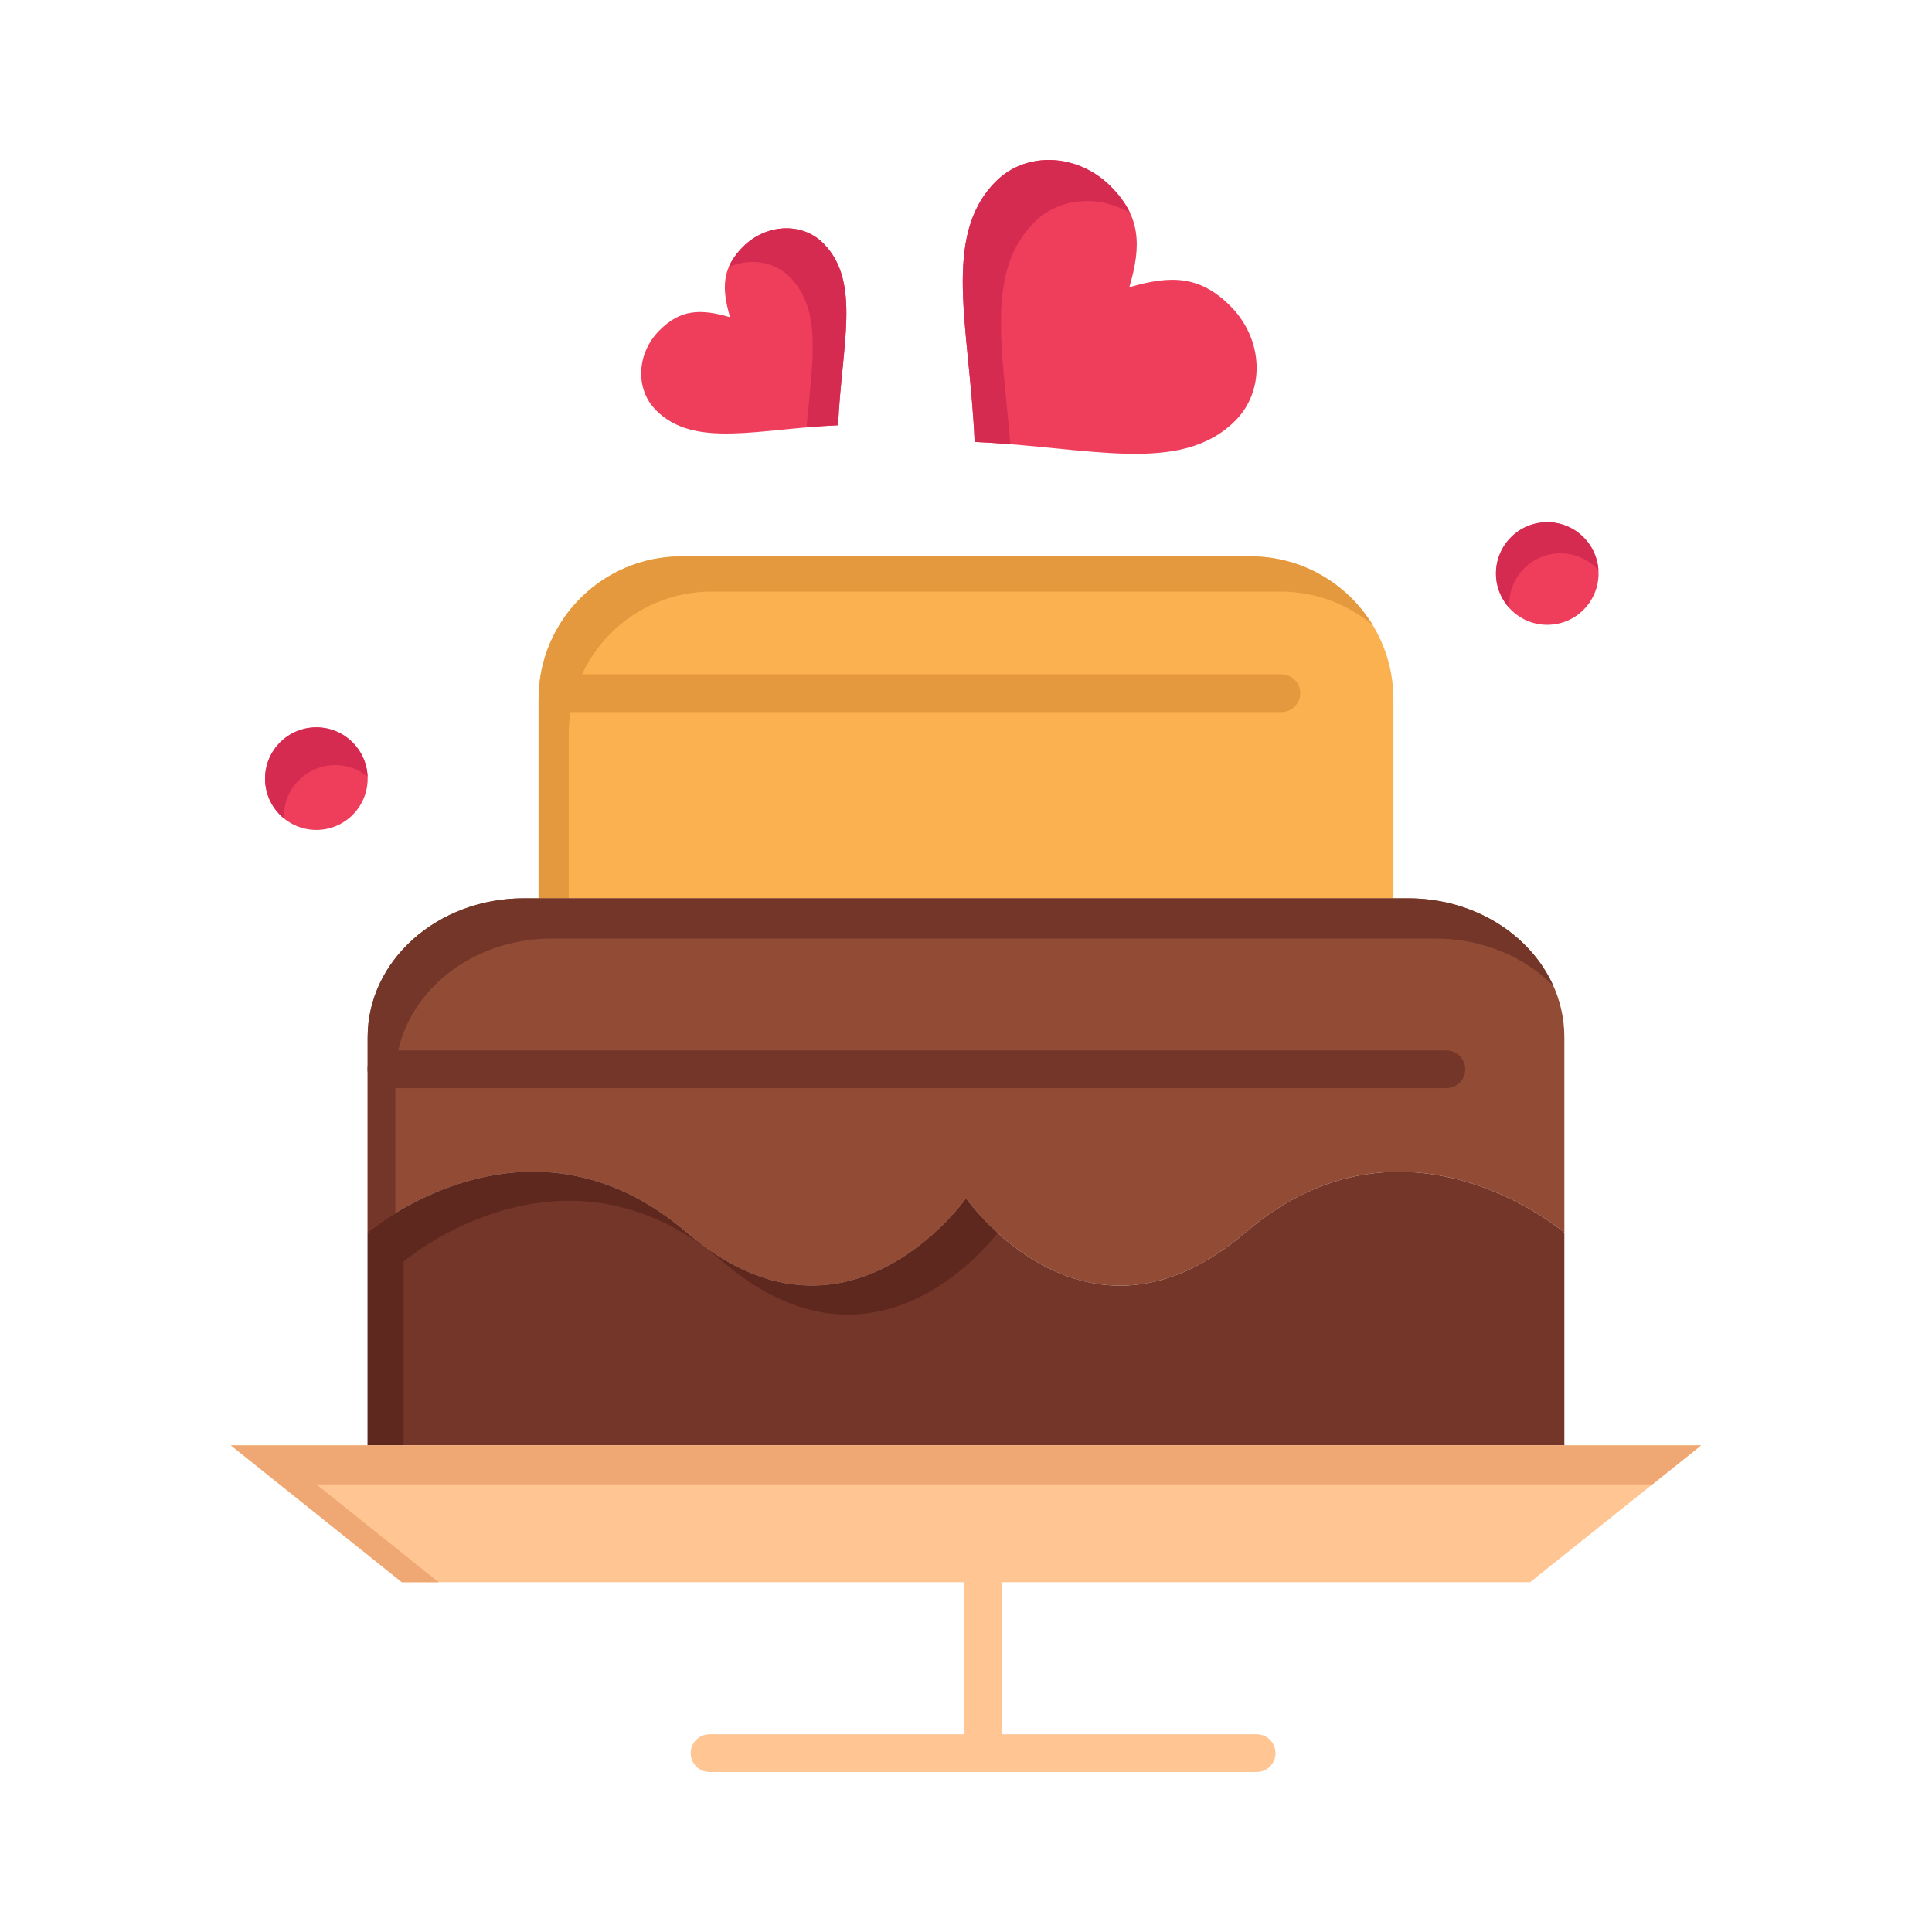
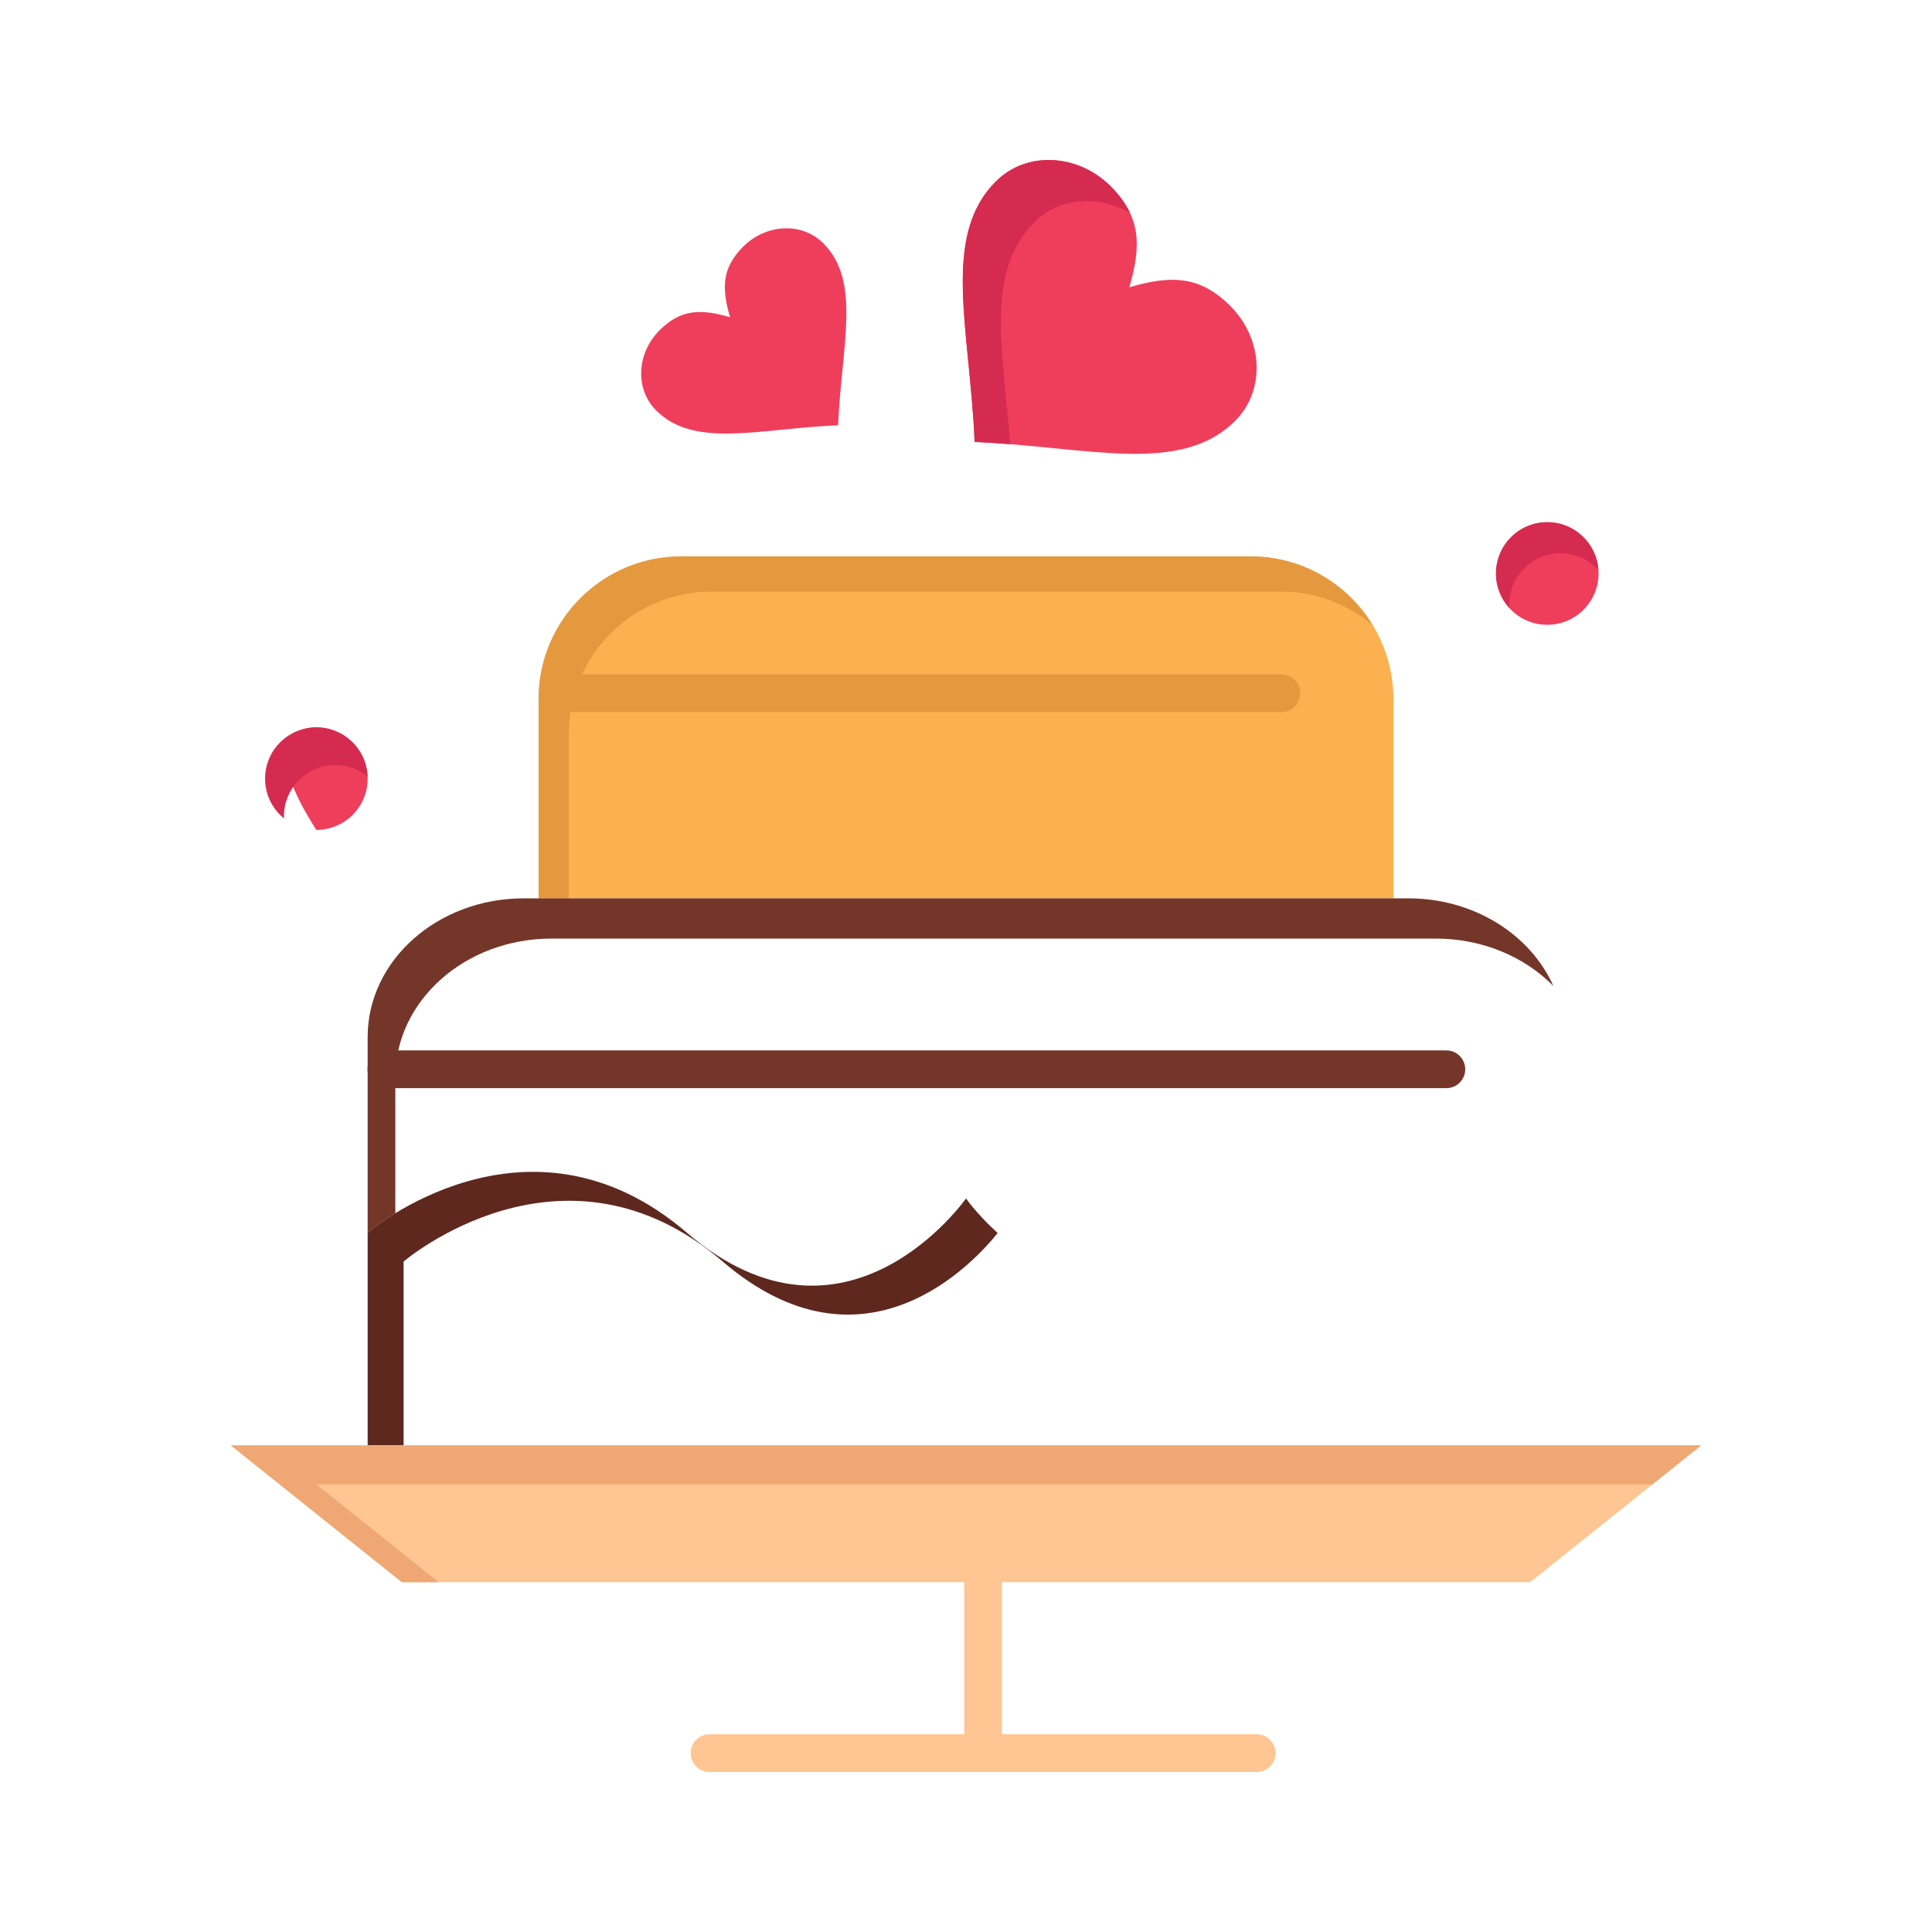
<svg xmlns="http://www.w3.org/2000/svg" height="512px" style="enable-background:new 0 0 512 512;" version="1.1" viewBox="0 0 512 512" width="512px" xml:space="preserve">
  <g id="_x36_43_x2C__cake_x2C__love_x2C__heart_x2C__wedding">
    <g>
      <path d="M410.04,138.389c7.51,0,13.59,6.09,13.59,13.59c0,7.51-6.08,13.6-13.59,13.6    s-13.59-6.09-13.59-13.6C396.45,144.479,402.53,138.389,410.04,138.389z" style="fill:#EF3E5C;" />
      <path d="M399.95,160.229c0-7.5,6.08-13.59,13.59-13.59c3.987,0,7.561,1.728,10.046,4.461    c-0.456-7.089-6.333-12.711-13.546-12.711c-7.51,0-13.59,6.09-13.59,13.59c0,3.522,1.35,6.722,3.545,9.138    C399.976,160.822,399.95,160.529,399.95,160.229z" style="fill:#D62B50;" />
-       <path d="M83.84,192.759c7.5,0,13.59,6.08,13.59,13.59c0,7.51-6.09,13.59-13.59,13.59    c-7.51,0-13.59-6.08-13.59-13.59C70.25,198.839,76.33,192.759,83.84,192.759z" style="fill:#EF3E5C;" />
+       <path d="M83.84,192.759c7.5,0,13.59,6.08,13.59,13.59c0,7.51-6.09,13.59-13.59,13.59    C70.25,198.839,76.33,192.759,83.84,192.759z" style="fill:#EF3E5C;" />
      <path d="M75.25,216.349c0-7.51,6.08-13.59,13.59-13.59c3.245,0,6.225,1.142,8.563,3.042    c-0.29-7.254-6.247-13.042-13.563-13.042c-7.51,0-13.59,6.08-13.59,13.59c0,4.262,1.961,8.06,5.027,10.551    C75.271,216.716,75.25,216.535,75.25,216.349z" style="fill:#D62B50;" />
      <path d="M218.17,64.449c10.149,10.16,4.85,27.02,3.93,48.25c-21.22,0.92-38.08,6.21-48.229-3.95    c-5.61-5.6-5.2-15.11,0.92-21.22c5.529-5.54,10.84-5.77,18.68-3.46c-2.31-7.85-2.08-13.15,3.46-18.69    C203.05,59.259,212.56,58.849,218.17,64.449z" style="fill:#EF3E5C;" />
      <g>
-         <path d="M218.17,64.449c-5.61-5.6-15.12-5.19-21.24,0.93c-1.792,1.792-3.021,3.562-3.796,5.398     c5.518-2.43,11.914-1.61,16.119,2.588c8.779,8.788,6.001,22.592,4.495,39.898c2.701-0.235,5.485-0.44,8.352-0.564     C223.02,91.469,228.319,74.609,218.17,64.449z" style="fill:#D62B50;" />
-       </g>
+         </g>
      <path d="M326.04,81.079c8.77,8.77,9.35,22.38,1.33,30.41c-14.54,14.54-38.69,6.94-69.08,5.63    c-1.32-30.39-8.891-54.52,5.65-69.06c8.02-8.03,21.64-7.44,30.39,1.31c7.93,7.93,8.25,15.53,4.95,26.76    C310.51,72.819,318.11,73.149,326.04,81.079z" style="fill:#EF3E5C;" />
      <g>
        <path d="M274.065,58.934c6.612-6.622,17.027-7.367,25.386-2.525c-1.117-2.385-2.78-4.7-5.121-7.041     c-8.75-8.75-22.37-9.34-30.39-1.31c-14.541,14.54-6.971,38.67-5.65,69.06c3.227,0.139,6.377,0.352,9.459,0.598     C265.64,92.159,261.206,71.793,274.065,58.934z" style="fill:#D62B50;" />
      </g>
      <path d="M369.24,183.699c0.02,0.53,0.029,1.05,0.029,1.58v52.79h-226.54v-52.79    c0-20.89,16.94-37.83,37.84-37.83h150.86C351.8,147.449,368.41,163.539,369.24,183.699z" style="fill:#FBB14F;" />
      <path d="M150.729,194.612c0-20.89,16.94-37.83,37.84-37.83h150.86c9.28,0,17.774,3.348,24.357,8.89    c-6.638-10.921-18.641-18.223-32.357-18.223h-150.86c-20.899,0-37.84,16.94-37.84,37.83v52.79h8V194.612z" style="fill:#E5993E;" />
-       <path d="M97.43,283.369v-8.52c0-20.321,18.53-36.781,41.38-36.781h3.92h226.54h3.921    c22.859,0,41.38,16.46,41.38,36.781v51.809c0,0-42.28-36.24-84.57,0c-42.29,36.25-74-9.059-74-9.059s-31.71,45.309-74,9.059    c-42.29-36.24-84.57,0-84.57,0V283.369z" style="fill:#924B35;" />
      <path d="M104.764,294.035v-8.52c0-20.32,18.529-36.78,41.38-36.78h3.92h226.54h3.92    c12.422,0,23.555,4.867,31.139,12.567c-6.068-13.61-20.997-23.234-38.472-23.234h-3.921h-226.54h-3.92    c-22.85,0-41.38,16.46-41.38,36.781v8.52v43.289c0,0,2.669-2.287,7.334-5.137V294.035z" style="fill:#743629;" />
-       <path d="M414.57,350.828v32.211H97.43v-32.211v-24.17c0,0,42.28-36.24,84.57,0    c42.29,36.25,74-9.059,74-9.059s31.71,45.309,74,9.059c42.29-36.24,84.57,0,84.57,0V350.828z" style="fill:#743629;" />
      <g>
        <path d="M106.96,358.496v-24.17c0,0,42.28-36.24,84.57,0c37.601,32.23,66.835-0.012,72.857-7.561     C259.003,321.887,256,317.6,256,317.6s-31.71,45.309-74,9.059c-42.29-36.24-84.57,0-84.57,0v24.17v32.211h9.53V358.496z" style="fill:#5E281F;" />
      </g>
      <polygon points="450.82,383.039 405.51,419.289 260.53,419.289 106.49,419.289 61.18,383.039     97.43,383.039 414.57,383.039   " style="fill:#FFC592;" />
      <polygon points="83.84,393.373 120.09,393.373 437.23,393.373 437.903,393.373 450.82,383.039     414.57,383.039 97.43,383.039 61.18,383.039 106.49,419.289 116.233,419.289   " style="fill:#EFA873;" />
      <path d="M383.302,288.369H102.402c-2.762,0-5-2.238-5-5s2.238-5,5-5h280.899c2.762,0,5,2.238,5,5    S386.063,288.369,383.302,288.369z" style="fill:#743629;" />
      <path d="M260.53,469.6c-2.762,0-5-2.238-5-5v-45.311c0-2.762,2.238-5,5-5s5,2.238,5,5V464.6    C265.53,467.361,263.292,469.6,260.53,469.6z" style="fill:#FFC592;" />
      <path d="M333.02,469.6H188.04c-2.762,0-5-2.238-5-5s2.238-5,5-5H333.02c2.762,0,5,2.238,5,5    S335.781,469.6,333.02,469.6z" style="fill:#FFC592;" />
      <path d="M339.603,188.699h-190.29c-2.761,0-5-2.239-5-5s2.239-5,5-5h190.261c2.762,0,5.015,2.239,5.015,5    S342.364,188.699,339.603,188.699z" style="fill:#E5993E;" />
    </g>
  </g>
  <g id="Layer_1" />
</svg>